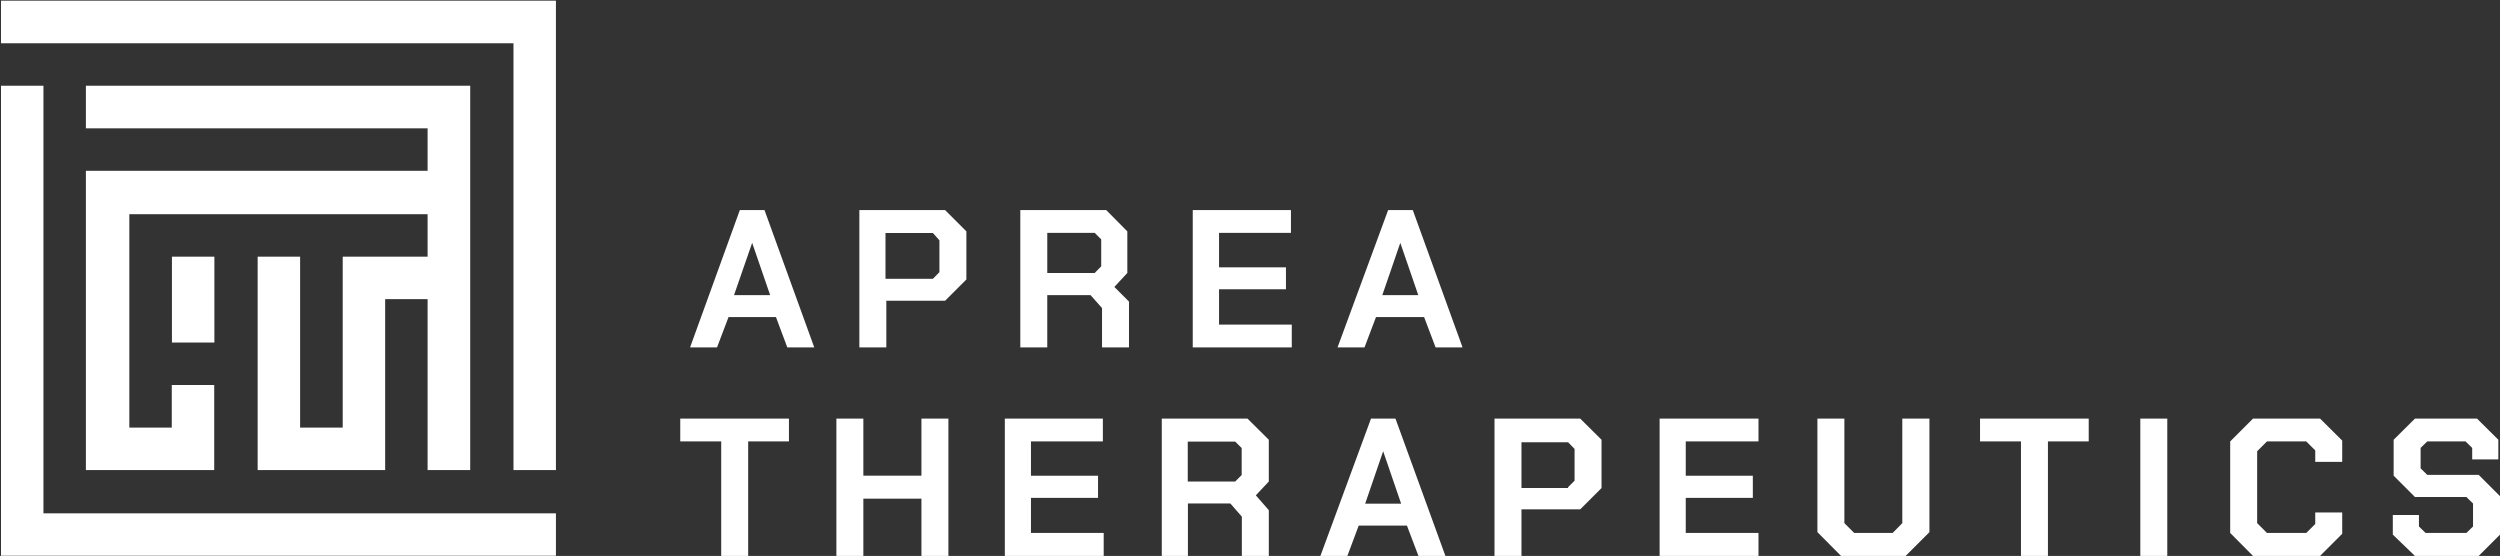
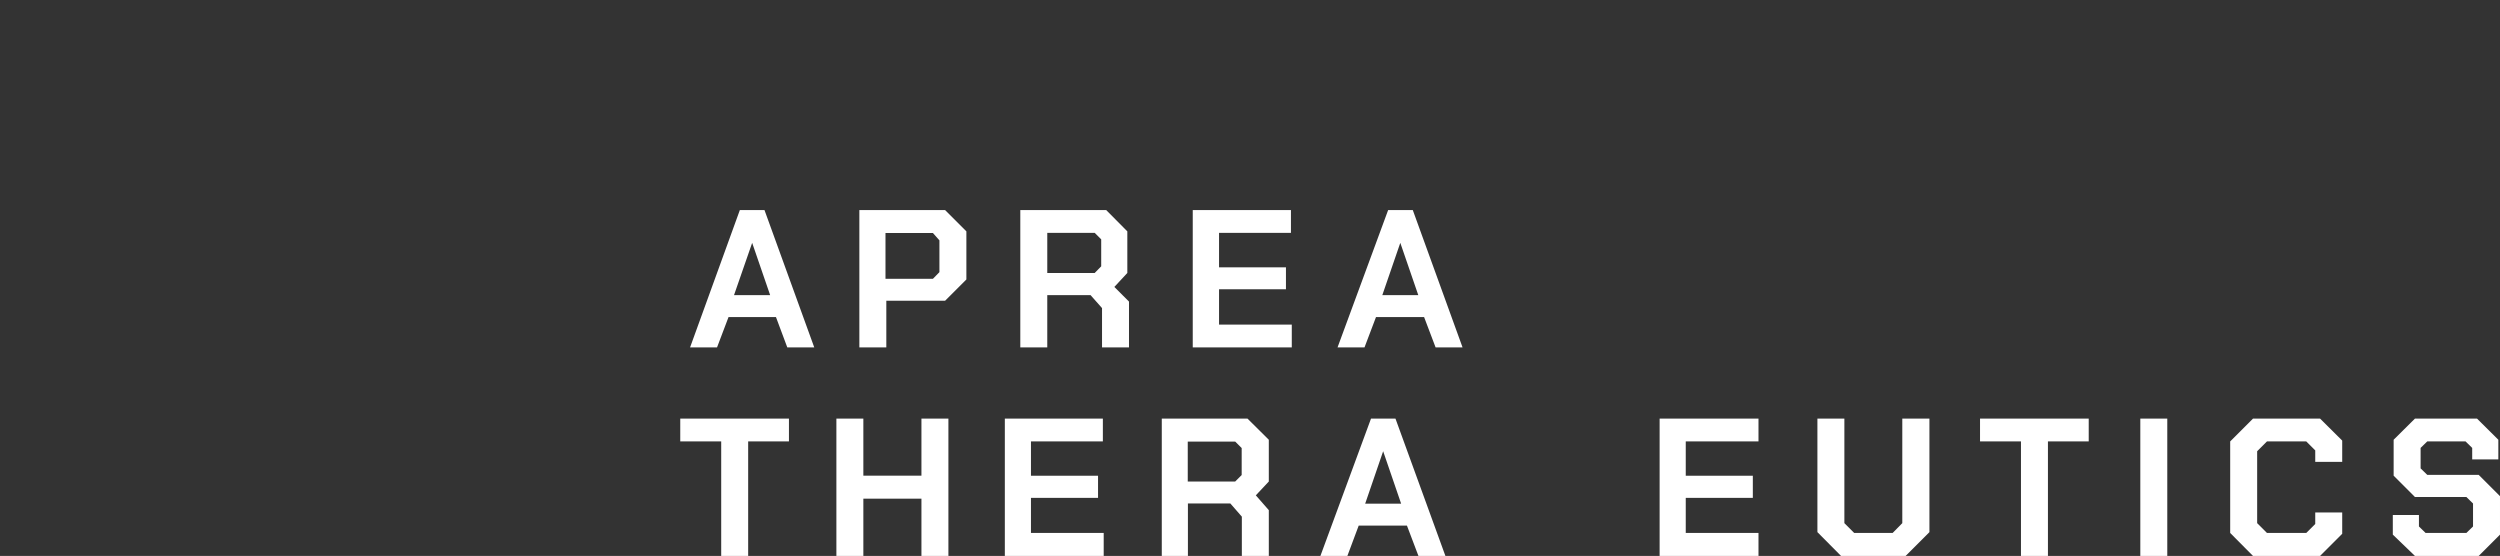
<svg xmlns="http://www.w3.org/2000/svg" version="1.2" viewBox="0 0 1502 334" width="1502" height="334">
  <rect x="0" y="0" width="1502" height="334" fill="#333333" stroke="none" />
  <title>APRE_BIG-svg</title>
  <style>
		.s0 { fill: #ffffff } 
	</style>
  <g id="Layer">
-     <path id="Layer" fill-rule="evenodd" class="s0" d="m0.6 0.4h333.4v282h-25.5v-256.4h-307.9zm0 51.1h25.5v256.9h307.9v25.5h-333.4zm77.1 77.2v128.2h25.5v-25.6h25.5v51.1h-77.1v-179.8h205.3v-25.5h-205.3v-25.6h230.9v230.9h-25.6v-102.7h-25.5v102.7h-76.6v-128.2h25.5v102.7h25.6v-102.7h51v-25.5zm25.6 25.5h25.5v51.6h-25.5z" />
    <g id="Layer">
      <path id="Layer" fill-rule="evenodd" class="s0" d="m444.5 126.2h14.8l29.9 82.5h-16.2l-6.8-18.2h-28.5l-6.9 18.2h-16.2zm18.2 51.1l-10.8-31.4-10.9 31.4z" />
      <path id="Layer" fill-rule="evenodd" class="s0" d="m516.3 126.2h51.5l12.8 12.8v28.9l-12.8 12.8h-35.3v28h-16.2zm44.2 41.3l3.9-4v-19.1l-3.9-4.4h-28.5v27.5z" />
      <path id="Layer" fill-rule="evenodd" class="s0" d="m678.3 181.2v27.5h-16.2v-23.6l-6.9-7.8h-26v31.4h-16.2v-82.5h51.6l12.7 12.8v25l-7.8 8.4zm-49.1-17.2h28.5l3.9-4v-16.2l-3.9-3.9h-28.5z" />
      <path id="Layer" class="s0" d="m716.1 126.2h59.5v13.7h-43.2v20.7h40.2v13.2h-40.2v21.2h43.7v13.7h-59.5v-82.5z" />
      <path id="Layer" fill-rule="evenodd" class="s0" d="m834 126.2h14.8l29.9 82.5h-16.2l-6.9-18.2h-28.9l-6.9 18.2h-16.2zm18.1 51.1l-10.8-31.4-10.8 31.4z" />
    </g>
    <g id="Layer">
      <path id="Layer" class="s0" d="m433.3 265.2h-24.6v-13.7h65.3v13.7h-24.5v68.8h-16.2z" />
      <path id="Layer" class="s0" d="m502.5 251.5h16.2v34.3h34.9v-34.3h16.2v82.5h-16.2v-34.4h-34.9v34.4h-16.2z" />
      <path id="Layer" class="s0" d="m603.2 251.5h59.4v13.7h-43.2v20.6h40.3v13.3h-40.3v21.1h43.7v13.8h-59.4v-82.5z" />
      <path id="Layer" fill-rule="evenodd" class="s0" d="m762.3 306.5v27.5h-16.2v-23.6l-6.9-7.9h-25.5v31.5h-15.7v-82.5h51.5l12.8 12.7v25.1l-7.8 8.3zm-48.7-17.2h28.5l3.9-3.9v-16.2l-3.9-3.9h-28.5z" />
      <path id="Layer" fill-rule="evenodd" class="s0" d="m823.7 251.5h14.7l30 82.5h-16.2l-6.9-18.2h-29l-6.8 18.2h-16.2zm18.1 51.1l-10.8-31.5-10.8 31.5z" />
-       <path id="Layer" fill-rule="evenodd" class="s0" d="m897.9 251.5h51.5l12.8 12.7v29l-12.8 12.8h-35.3v28h-16.2zm44.2 41.2l3.9-3.9v-19.1l-3.9-4h-28v27.5h28z" />
      <path id="Layer" class="s0" d="m997.1 251.5h59.4v13.7h-43.7v20.6h40.3v13.3h-40.3v21.1h43.7v13.8h-59.4z" />
      <path id="Layer" class="s0" d="m1091.9 319.7v-68.2h16.2v62.8l5.9 5.9h23.1l5.8-5.9v-62.8h16.3v68.2l-14.3 14.3h-38.8z" />
      <path id="Layer" class="s0" d="m1214.2 265.2h-24.6v-13.7h65.3v13.7h-24.5v68.8h-16.2z" />
      <path id="Layer" class="s0" d="m1285.9 251.5h16.2v82.5h-16.2z" />
      <path id="Layer" class="s0" d="m1339.9 320.2v-55l13.7-13.7h40.3l13.3 13.2v12.8h-16.2v-6.9l-5.4-5.4h-23.6l-5.9 5.9v43.2l5.9 5.9h23.6l5.4-5.4v-6.9h16.2v12.8l-13.3 13.3h-40.3z" />
      <path id="Layer" class="s0" d="m1437.6 321.2v-11.8h15.7v6.9l4 3.9h24.5l4-3.9v-13.8l-4-3.9h-30.9l-12.8-12.8v-21.6l12.8-12.7h37.3l12.8 12.7v11.8h-15.7v-6.9l-4-3.9h-23l-4 3.9v12.3l4 3.9h30.9l12.8 12.8v23.1l-12.8 12.8h-38.3z" />
    </g>
  </g>
</svg>